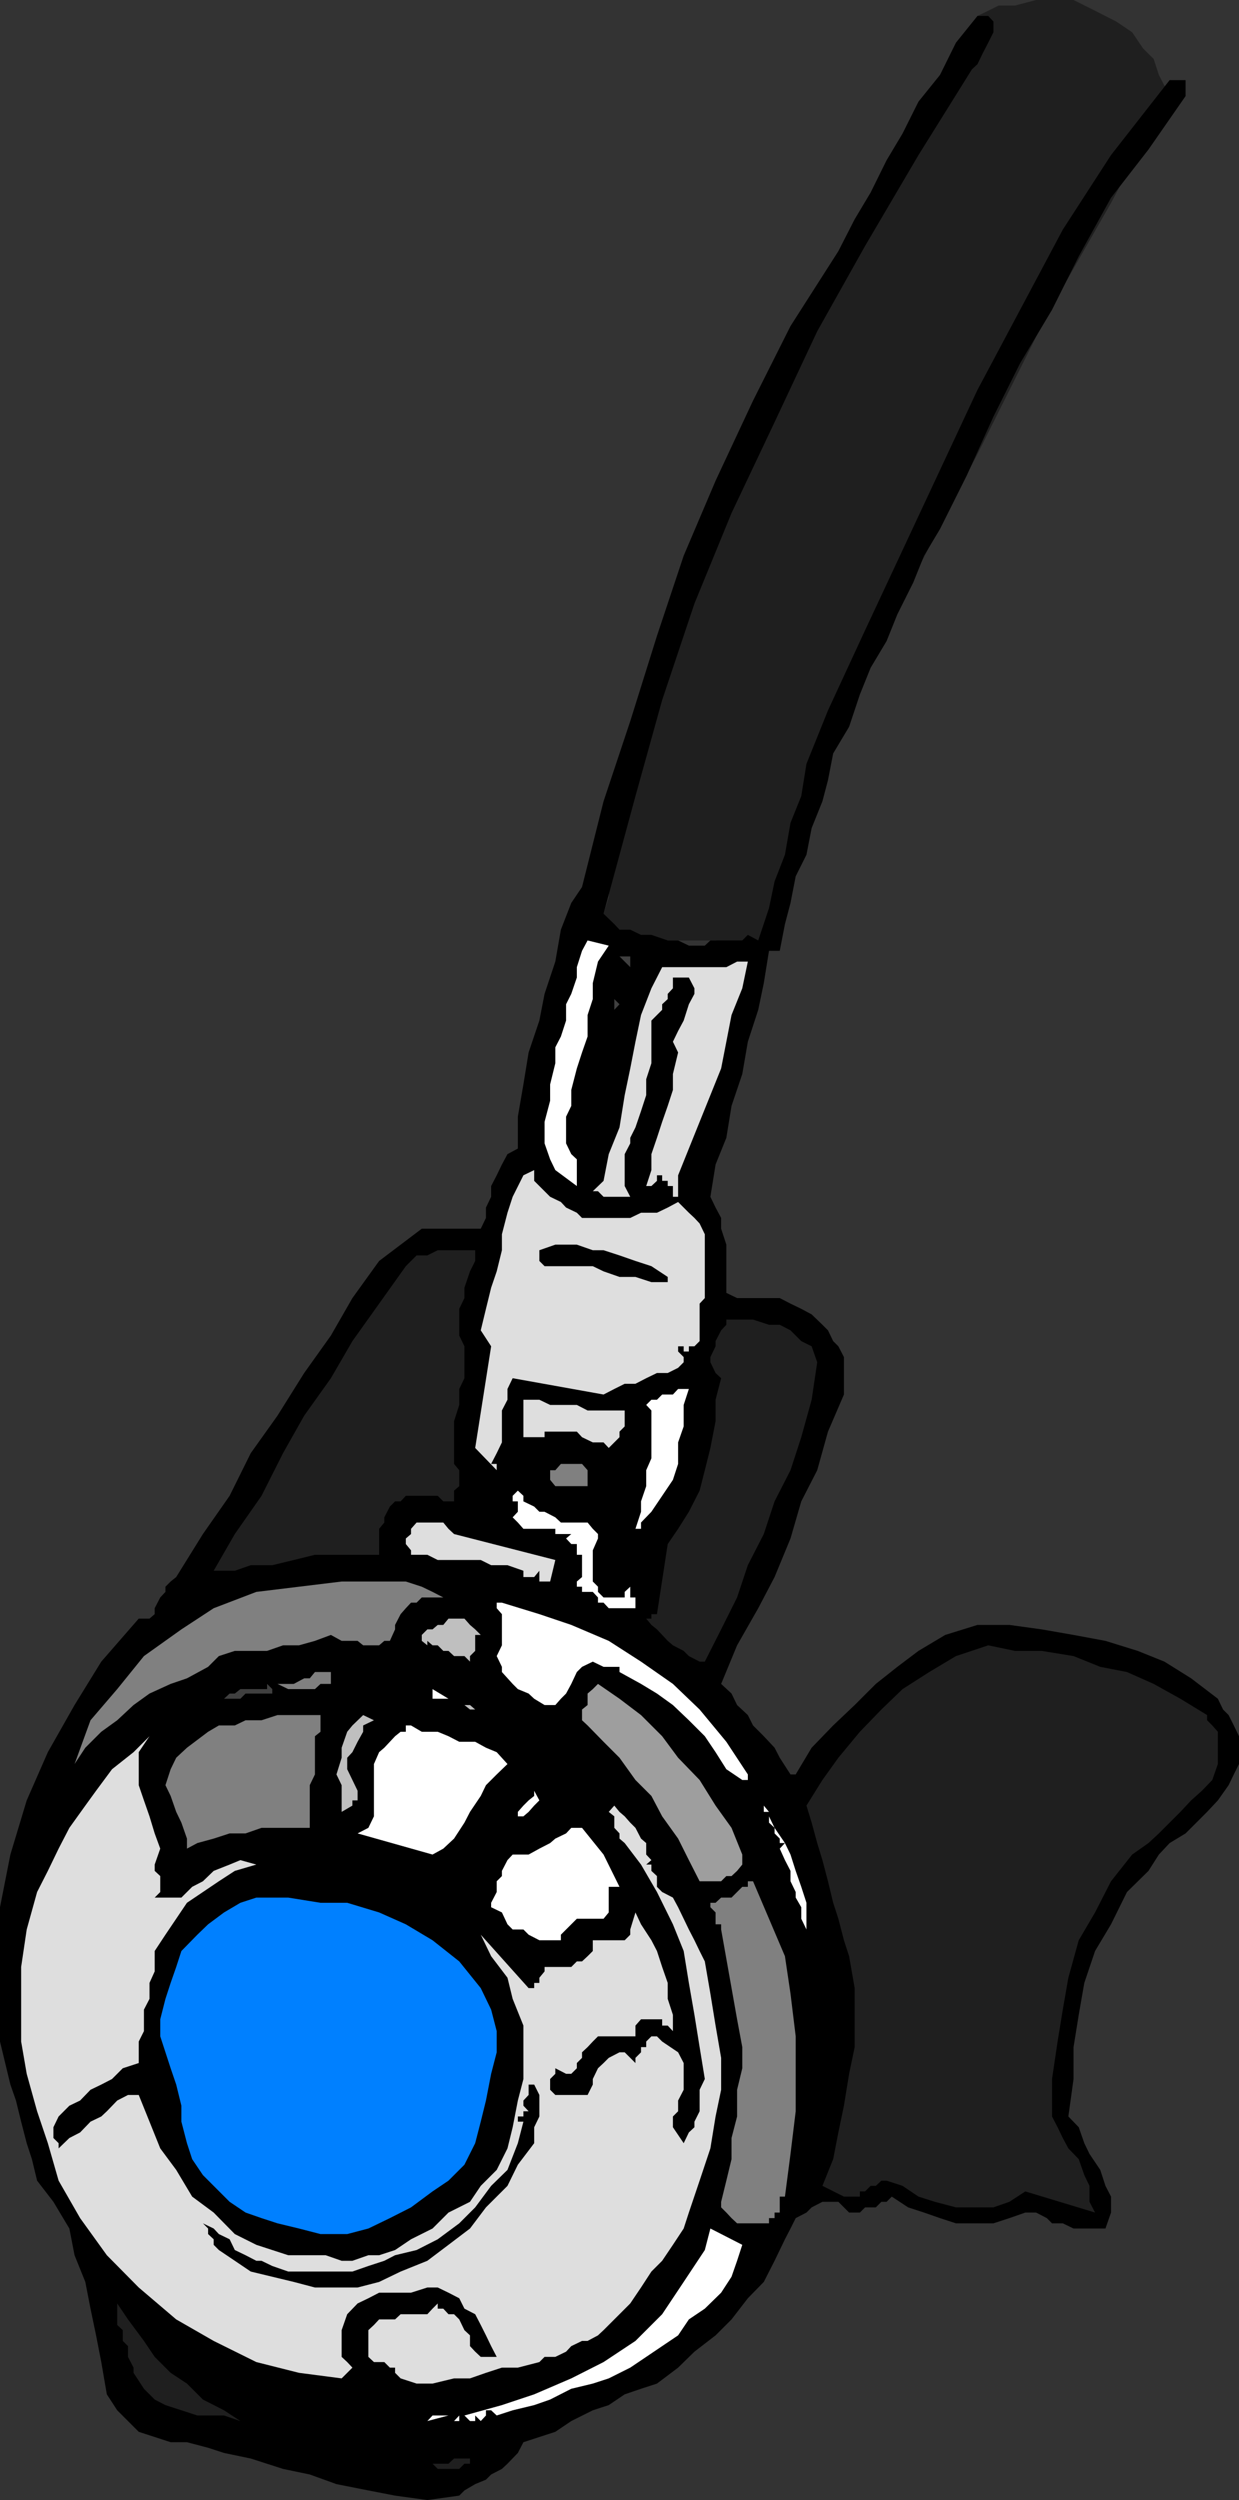
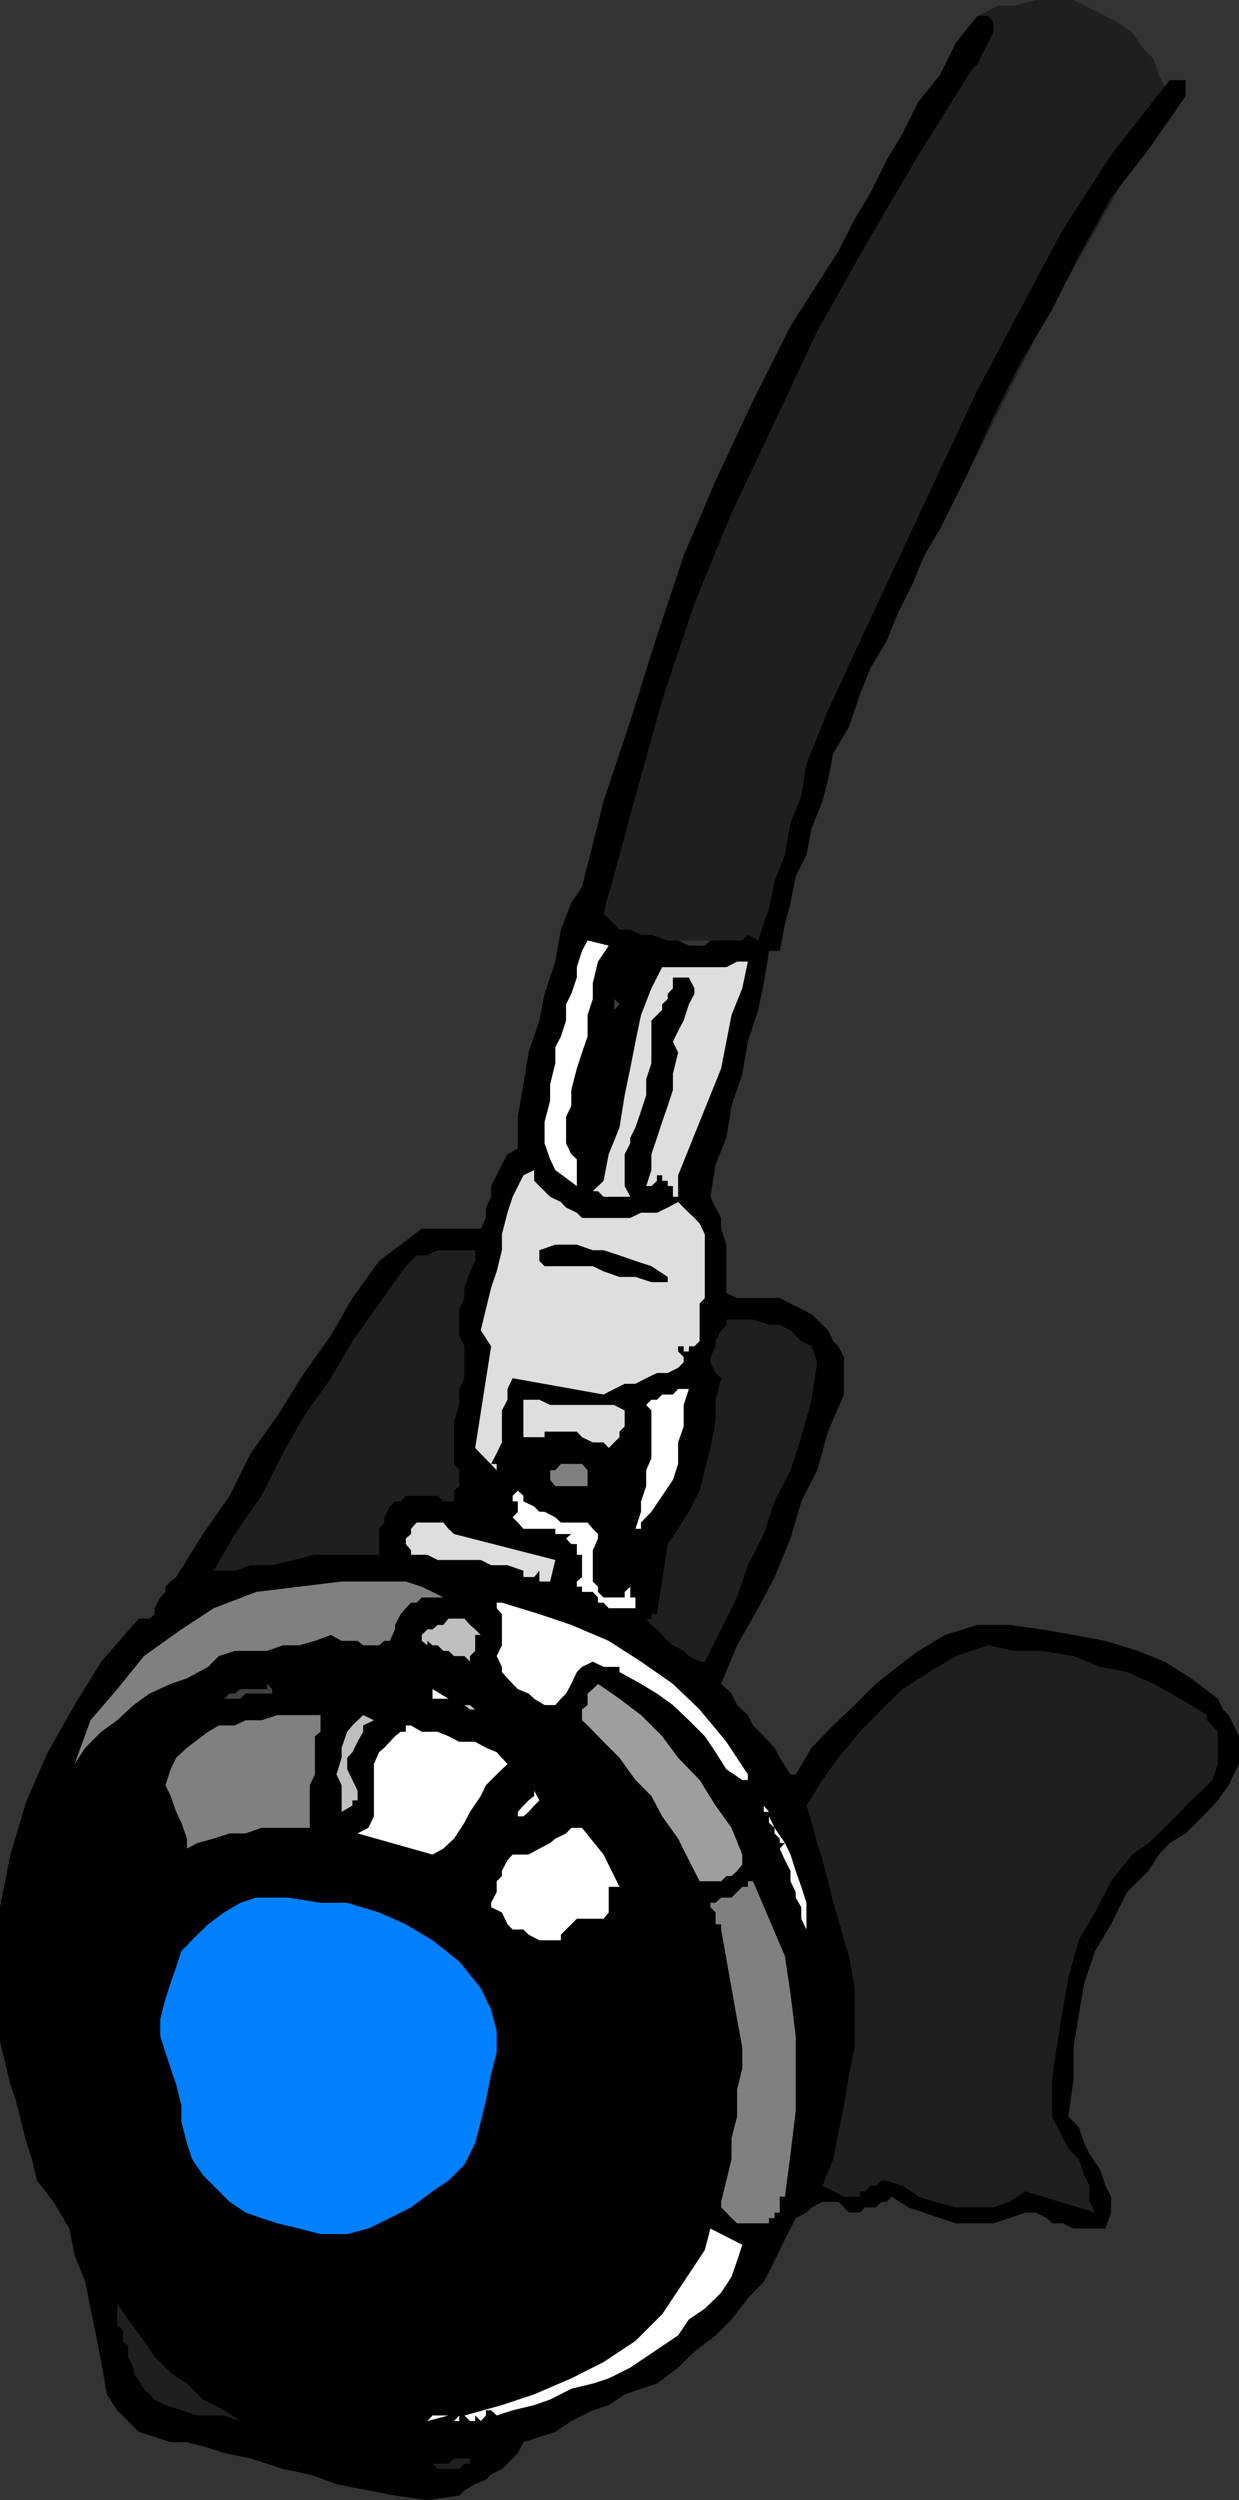
<svg xmlns="http://www.w3.org/2000/svg" width="334" height="673.898">
  <rect width="100%" height="100%" fill="#333333" stroke="none" />
  <path fill="#1f1f1f" d="m162.7 246.3 1.398-4.402 1.5-14.398 4.3-20.102 7.2-27.398 10.101-30.2 12.899-33.1 17.3-34.602L237.598 49 263.5 4.3l2.898-1.402L269.2 1.5h4.399L279.3 0h10.097l5.801 2.898 5.7 2.903 4.3 2.898 2.9 4.301L311 15.898l1.398 4.301 1.5 2.899 1.403 1.402v1.398l-4.301 7.2-11.5 21.601L282.2 85l-18.7 37.398-20.2 38.903-17.3 37.398-12.902 33.2L207.3 256.3h-1.403l-1.5-1.403H197.2l-4.3-1.398h-23L167 252l-4.3-4.3v-1.4" />
  <path d="m262 18.7-14.402 23.1-14.399 24.5-12.898 23-11.5 24.5-11.602 24.5-10 24.4-8.699 26-7.2 25.898-8.6 31.703 2.898 2.797 1.402 1.5h2.898l2.903 1.402h2.797l4.402 1.5h2.8l2.9 1.398h4.3l1.5-1.398h8.598l1.5-1.5 2.8 1.5 2.903-8.7 1.5-7.202 2.797-7.2 1.5-8.597 2.902-7.203 1.398-8.7 2.903-7.199 2.898-7.199 10-21.602 10.102-21.597 10.097-21.602 10.102-21.601L275 83.5l11.5-21.602 13-20.097 15.8-20.203h4.298v4.3l-10 14.403-10.098 13-8.7 15.797-7.202 14.402L275 97.898l-7.2 14.403-7.202 15.898-7.2 14.399-4.3 7.203-2.899 7.199-4.3 8.598L239 172.8l-4.3 7.2-2.9 7.2-2.902 8.698-4.3 7.2-1.399 7.203-1.5 5.699-2.898 7.2-1.403 7.198-2.898 5.801-1.402 7.2-1.5 5.699-1.399 7.203h-2.898L205.898 265l-1.5 7.2-2.8 8.6-1.5 8.7-2.899 8.598-1.398 8.601-2.903 7.2-1.398 8.699 1.398 2.902 1.5 2.8v2.9l1.403 4.3v13l2.898 1.398h11.5l2.899 1.5 2.902 1.403 2.8 1.5 2.9 2.797 1.5 1.5 1.398 2.902 1.402 1.398 1.5 2.903v10.097l-4.3 10-2.9 10.403-4.3 8.398-2.902 10-4.297 10.399-4.403 8.402-5.699 10-4.3 10.398 2.8 2.602 1.5 3.098 2.899 2.703 1.402 2.797 2.898 2.902 2.903 3.098 1.398 2.703 2.899 4.5h1.402l4.3-7.203 5.798-6 5.8-5.5 5.7-5.7 5.8-4.597 5.7-4.301 7.203-4.3 8.699-2.7h8.598l8.703 1.2 8.597 1.5 8.602 1.6 8.7 2.7 7.198 2.898 7.2 4.5 7.203 5.5 1.398 2.903 1.5 1.5 1.399 2.797L334 468v7.5l-1.402 2.8-1.399 2.9-2.898 4.1-2.903 3.098-2.898 2.903-2.902 2.898-4.297 2.602-2.903 3.097-2.8 4.403L303.8 510l-4.301 8.7-4.3 7.198-2.9 8.602-1.5 8.598-1.402 8.703v8.597L288 570.5l2.8 2.898 1.5 4.301 1.4 2.899 2.898 4.3L298 589.2l1.5 2.899v4.3L298 600.7h-8.602l-2.898-1.398h-2.902l-1.399-1.403-2.898-1.5h-2.903l-4.3 1.5-4.297 1.403h-10.102l-4.3-1.403-4.301-1.5L244.8 595l-4.403-2.902L239 593.5h-1.402l-1.5 1.5h-2.899l-1.398 1.398h-2.903L226 593.5h-4.3l-2.9 1.5-1.402 1.398-2.898 1.5-1.402 2.801-1.5 2.899-2.797 5.8-2.903 5.7-4.3 4.402-4.399 5.7-4.3 4.3-5.7 4.398-4.398 4.301-5.703 4.301-4.297 1.398-4.403 1.5-4.3 2.903-4.297 1.398-5.801 2.899-4.3 2.902-4.302 1.398-4.3 1.403-1.5 2.898-2.797 2.899-1.5 1.402-2.903 1.5-1.398 1.398-2.902 1.2-2.899 1.703-1.398 1.398-8.602 1.2-8.699-1.2-7.2-1.398-8.6-1.703L83.5 667l-7.2-1.5-8.702-2.8-7.2-1.5-4.3-1.4-5.7-1.5H46l-4.3-1.402-4.302-1.398-2.898-2.902-2.902-2.899-2.797-4.3-1.5-8.7-1.403-7.199-1.5-7.2L23 615.099l-2.902-7.2-1.399-7.199-4.3-7.199L10 587.8 8.598 582l-1.399-4.3-1.5-5.802-1.398-5.699-1.5-4.3-1.403-5.801L0 550.3v-36.203l2.8-14.2L7.2 485.3l5.698-13 7.2-12.703 7.203-11.7L37.398 436.3h2.903l1.398-1.203V433.5l1.5-2.902 1.399-1.5v-1.399L46 426.301l1.5-1.203 7.2-11.598 7.198-10.3 5.7-11.5 7.203-10.102 7.199-11.5L89.2 360l5.8-10.102 7.2-10 11.5-8.699h15.898l1.402-2.898V325.5l1.398-2.902v-2.899l1.5-2.898 1.403-2.903 1.5-2.8 2.797-1.5V301l1.5-8.7 1.402-8.6 2.898-8.602 1.403-7.2 2.898-8.699 1.5-8.601 2.801-7.2 2.898-4.3L162.7 216l7.2-21.602 7.199-23 7.203-21.597 8.597-20.203L203 108l10.098-20.102L226 67.7l4.398-8.601 4.301-7.2L239 43.2l4.3-7.2 4.298-8.602 5.8-7.199L257.7 11.5l5.801-7.2h2.898l1.403 1.5v2.9l-1.403 2.8-1.5 2.898-1.398 2.903-1.5 1.398" />
  <path fill="#fff" d="m164.098 254.898-2.899 4.301-1.398 5.801v4.3l-1.403 4.298v5.8l-1.5 4.301L155.5 288l-1.5 5.8v4.298L152.598 301v7.2l1.402 2.898 1.5 1.402v7.2l-5.8-4.302-1.4-2.898-1.5-4.3v-5.802l1.5-5.699v-4.398l1.4-5.703V282.3l1.5-2.903 1.398-4.3v-4.399l1.402-2.8 1.5-4.399v-2.8l1.398-4.4 1.5-2.8 5.7 1.398" />
-   <path fill="#404040" d="M169.898 257.8v2.9L167 257.8Zm0 0" />
  <path fill="#dedede" d="M182.8 316.8v7.2l2.9 2.898 1.5 1.403 1.398 1.5 1.402 2.898v17.2l-1.402 1.5V361.5l-1.399 1.398h-1.5v1.403h-1.398v-1.403h-1.5v1.403l1.5 1.5v1.398l-1.5 1.5-2.801 1.399h-2.902l-2.899 1.402-2.898 1.5h-2.903l-2.8 1.398-2.899 1.5-24.5-4.398-1.398 2.898v2.903l-1.5 2.898v8.602l-1.403 2.898-1.5 2.899h1.5v1.703l-5.8-6 4.3-27.403-2.8-4.3L131 352.8l1.398-5.703 1.5-4.399 1.403-5.699v-4.3l1.5-5.802 1.398-4.3 2.899-5.797 2.902-1.403v2.903l1.398 1.398 1.403 1.399 1.5 1.5 2.898 1.402 1.399 1.5 2.902 1.398 1.398 1.403h13l2.903-1.403h4.297L180 325.5l2.8-1.5v-1.402h-1.402v-2.899H180v-1.398h-1.5v-1.5h-1.402v1.5l-1.5 1.398h-1.399l1.399-4.3v-4.301l1.5-4.399 1.402-4.3 1.5-4.301 1.398-4.297V289.5l1.403-5.8-1.403-2.9 1.403-2.902 1.5-2.8 1.398-4.399 1.5-2.8v-1.5l-1.5-2.899h-4.3v2.898l-1.399 1.5v1.403l-1.5 1.398v1.5l-1.402 1.399-1.5 1.5v11.5l-1.399 4.3v4.301l-1.398 4.301-1.5 4.398-1.403 2.801v1.5l-1.5 2.899v8.601l1.5 2.899H162.7l-1.5-1.5h-1.398l2.898-2.797 1.399-7.203 2.902-7.2 1.398-8.699 1.5-7.199 1.403-7.2 1.5-7.202 2.797-7.2 2.902-5.699h17.3l2.9-1.5h2.898l-1.5 7.2-2.899 7.199-1.398 7.203-1.403 7.199-2.898 7.2-2.902 7.198-2.899 7.2-2.898 7.203" />
  <path fill="#404040" d="m167 270.7-1.402 1.5v-2.9l1.402 1.4h-1.402H167" />
  <path d="M180 344.2v1.398h-4.402l-4.297-1.399H167l-4.3-1.5-2.9-1.398h-13l-1.402-1.403V337l4.301-1.5h5.801l4.3 1.5h2.9l4.3 1.398 4.3 1.5 4.298 1.403 4.402 2.898" />
  <path fill="#1f1f1f" d="M128.098 337v2.898l-1.399 2.801-1.5 4.399v2.8l-1.398 2.903V360l1.398 2.898v8.602l-1.398 2.898v4.301l-1.403 4.399v11.5l1.403 1.703v4.297l-1.403 1.203v2.898H119.5l-1.5-1.5h-8.602L108 404.7h-1.5l-1.402 1.399-1.5 2.902v1.398l-1.399 1.7v7H84.9l-5.7 1.402-5.8 1.398h-5.801l-4.297 1.5h-5.703L63.3 413.5l7.199-10.3 5.8-11.5 5.7-10.102 7.2-10.098 5.8-10 7.2-10.102 7.198-10.097 2.903-2.903h2.898L118 337h10.098m92.202 30.2-1.5 10.1-2.8 10.098-2.902 8.903-4.297 8.398-2.903 8.801-4.3 8.398-2.899 8.7-4.3 8.601-4.399 8.7h-1.402l-2.899-1.5-1.398-1.399-2.903-1.5-1.398-1.2-2.902-3.1-1.5-1.2-1.399-1.7h1.399v-1.202h1.5L180 416.199l2.8-4.101 2.9-4.598 2.898-5.7 1.402-5.5 1.5-6 1.398-7.202V377.3l1.5-5.801-1.5-1.402-1.398-2.899V365.8l1.398-2.903V361.5l1.5-2.902 1.403-1.5v-1.399H203l4.3 1.399h2.9l2.898 1.5L216 361.5l2.8 1.398 1.5 4.301" />
  <path fill="#fff" d="m185.7 374.398-1.4 4.301v5.801l-1.5 4.3v5.798l-1.402 4.3-2.898 4.301-2.902 4.301-2.797 2.898v1.7h-1.5l1.5-4.598v-2.8l1.398-4.102V396.3l1.399-3.203v-12.899l-1.399-1.5 1.399-1.398h1.5l1.402-1.403h2.898l1.403-1.5h2.898" />
-   <path fill="#dedede" d="M168.398 380.2v4.3L167 385.898v1.5l-2.902 2.903-1.399-1.5h-2.898l-2.903-1.403-1.398-1.5h-8.7v1.5h-5.702v-10.097h4.3l2.903 1.398h7.199l2.898 1.5h10" />
+   <path fill="#dedede" d="M168.398 380.2v4.3L167 385.898v1.5l-2.902 2.903-1.399-1.5h-2.898l-2.903-1.403-1.398-1.5h-8.7v1.5h-5.702v-10.097h4.3l2.903 1.398h7.199h10" />
  <path fill="gray" d="M158.398 396.3v4.298H149.7l-1.398-1.7v-2.597h1.398l1.5-1.703h5.7l1.5 1.703" />
  <path fill="#fff" d="M152.598 410.398h5.8l1.403 1.7 1.398 1.402v1.2l-1.398 3.198v8.403l1.398 1.398v1.399l1.5 1.5h5.7v-1.5l1.5-1.399v2.899h1.402v2.902h-7.203l-1.399-1.5h-1.5v-1.402l-1.398-1.5h-2.903v-1.399H155.5v-1.398l1.398-1.203v-6H155.5v-2.899H154l-1.402-1.5L154 413.5h-4.3v-1.402h-8.602l-1.5-1.7-1.399-1.398 1.399-1.5v-2.8h-1.399v-1.5l1.399-1.4 1.5 1.4v1.5l2.902 1.398 1.398 1.402h1.403l2.898 1.5 1.5 1.398h1.399" />
  <path fill="#dedede" d="m149.7 420.5-1.4 5.8h-2.902v-2.902l-1.398 1.7h-2.902v-1.7l-4.297-1.5h-4.403l-2.8-1.398H118l-2.8-1.402h-4.4v-1.2l-1.402-1.699v-1.5l1.403-1.199v-1.402l1.5-1.7h7.199l1.398 1.7 1.5 1.402 27.301 7" />
  <path fill="gray" d="M119.5 430.598h-5.8L112.3 432h-1.5l-1.402 1.5-1.398 1.598-1.5 2.902v1.2l-1.402 3.1h-1.5l-1.399 1.2h-4.3l-1.5-1.2h-4.301l-2.899-1.6-4.3 1.6-4.301 1.2H76.3L72 445h-8.7l-4.3 1.398-2.902 2.903-5.7 3.097-4.398 1.5-5.7 2.602-4.3 3.098-4.402 4.101-4.297 3.102L23 471.098l-2.902 4.402 4.3-11.8 7.2-8.4 7.203-8.902 10.097-7.199 8.7-5.699 11.5-4.402 23-2.797h17.3l4.301 1.398 2.899 1.399 2.902 1.5" />
  <path fill="#fff" d="M201.598 478.3v1.5h-1.5l-4.297-2.902-2.903-4.597L190 468l-4.3-4.3-4.302-4.102-4.3-3.098-4.297-2.602L167 450.7v-1.398h-4.3l-2.9-1.403-2.902 1.403-1.398 1.398-1.5 3.2-1.402 2.601-1.399 1.398-1.5 1.7h-2.898l-2.801-1.7-1.5-1.398-2.902-1.2-1.399-1.402-2.898-3.199v-1.398l-1.403-2.903 1.403-2.898v-8.402l-1.403-1.598V432h1.403l10.097 3.098L154 438l10.098 4.3 8.703 5.598 8.597 6 7.2 6.903 7.203 8.699 5.797 8.8" />
  <path fill="#bfbfbf" d="M129.598 440.7h-1.5v4.3l-1.399 1.398v1.5l-1.5-1.5h-2.8l-1.5-1.398H119.5l-1.5-1.5h-1.402l-1.399-1.2v1.2l-1.5-1.2v-1.6l1.5-1.5h1.399L118 438h1.5l1.398-1.7h4.301l1.5 1.7 1.399 1.2 1.5 1.5" />
  <path fill="#1f1f1f" d="M325.398 462.3v1.4l1.403 1.398 1.5 1.703v8.699l-1.5 4.3-2.801 2.9-2.902 2.6-2.899 3.098-2.898 2.903-2.903 2.898-2.8 2.602-4.399 3.097-5.699 7.2-4.3 8.402-4.4 7.5-2.8 10.098-1.5 8.601-1.402 8.602-1.5 10.097V570.5l1.5 2.898 1.402 2.903 1.5 2.797 2.8 2.902 1.5 4.3 1.4 2.9v4.3l1.5 2.898-18.802-5.699-4.3 2.801-4.297 1.5h-10.102L252 593.5l-4.402-1.402-4.297-2.899-4.301-1.398h-1.402l-1.5 1.398h-1.399l-1.5 1.5h-1.398v1.399H227.5l-5.8-2.899 2.898-7.199 1.402-7.2 1.5-7.202 1.398-8.598 1.5-7.2v-15.902l-1.5-8.597L227.5 523l-1.5-5.8-1.402-4.302-1.399-5.8-1.5-5.7-1.398-4.597-1.5-5.5-1.403-4.602 4.301-6.898 4.301-6 5.8-7 5.798-6 5.703-5.5 7.199-4.602 7.2-4.3 8.698-2.899 7.2 1.5h7.203l8.597 1.398 7.2 2.903 7.203 1.398 7.199 3.2 7.2 4 7.198 4.402" />
-   <path fill="gray" d="M89.2 450.7v3.198h-2.802l-1.5 1.403H77.7l-2.898-1.403H79.2l2.801-1.5h1.5l1.398-1.699H89.2" />
  <path fill="#404040" d="M73.398 455.3v1.2H66.2l-1.398 1.398h-4.403l1.5-1.398h1.403l1.5-1.2H72v-1.402l1.398 1.403" />
  <path fill="#9e9e9e" d="M200.098 499.898v2.7l-1.399 1.703-1.5 1.398h-1.398l-1.403 1.399h-5.8l-2.899-5.7-2.898-5.8-4.301-6-2.902-5.5-4.297-4.297-4.301-6-4.3-4.301-4.302-4.402-1.5-1.399v-2.898l1.5-1.203V456.5l1.403-1.2 1.398-1.402 5.801 4 5.8 4.403 5.7 5.699 4.3 5.8 5.798 6 4.3 6.9 4.301 6 2.899 7.198" />
  <path fill="#fff" d="M120.898 457.898h-4.3v-2.597zm0 0" />
  <path fill="#bfbfbf" d="M128.098 460.8h-1.399l-1.5-1.202-1.398 1.203 1.398-1.203h1.5l1.399 1.203" />
  <path fill="gray" d="M84.898 469.5v8.8l-1.398 2.9v11.5h-13l-4.3 1.5h-4.302l-4.3 1.398-4.399 1.203-2.8 1.5v-2.703l-1.5-4.297-1.399-2.903-1.5-4.3-1.402-2.899L46 476.9l1.5-3.098 2.898-2.703 5.7-4.297L59 465.098h4.3l2.9-1.399h4.3l4.3-1.398h11.598v4.5l-1.5 1.199v1.5" />
  <path fill="#bfbfbf" d="m100.8 463.7-2.902 1.398v1.703l-1.5 2.699L95 472.3l-1.402 1.5v3.098L95 479.801l1.398 2.898v2.602H95v1.398l-2.902 1.7v-7.2l-1.399-2.898 1.399-4.5v-2.703l1.5-4.297L95 465.098l2.898-2.797 2.903 1.398" />
  <path fill="#fff" d="m136.8 475.5-2.902 2.8-2.898 2.9-1.402 2.898-2.899 4.3-1.5 2.903-2.8 4.297-2.899 2.703-2.902 1.597-20.2-5.699 2.903-1.5 1.5-3.101V475.5l1.398-3.2 1.399-1.202 1.5-1.598 1.402-1.5 1.5-1.2h1.398v-1.702h1.403l2.898 1.703H118l2.898 1.199 2.903 1.5h4.297l2.902 1.598 2.898 1.203 2.903 3.199" />
-   <path fill="#dedede" d="M41.7 502.598v1.703l1.5 1.398V510l-1.5 1.5h7.198l2.903-2.902 2.898-1.5 2.899-2.797 4.3-1.703 2.903-1.2 4.297 1.2L63.3 504.3l-4.3 2.798L54.7 510l-4.302 2.898L47.5 517.2l-2.902 4.301-2.899 4.398v5.5l-1.398 3.102v4.3l-1.5 2.9v5.8l-1.403 2.8v5.798l-4.3 1.402-2.899 2.898-2.898 1.5-2.903 1.403-2.8 2.898-2.899 1.399-2.898 2.902-1.403 2.898v2.903l1.403 1.398v1.399l2.898-2.797 2.899-1.5 2.8-2.903 2.903-1.398 1.5-1.402 2.797-2.899 2.902-1.5h2.898l2.903 7.2 2.898 7.199 4.301 5.8 4.3 7.2 5.798 4.3L63.3 602.2l5.797 2.899 8.601 2.8H87.8l4.297 1.5H95l4.3-1.5h2.9l4.3-1.398 4.3-2.902 5.798-2.899 4.3-4.3 5.801-2.899 2.899-4.3 4.3-4.302 2.903-5.8 1.398-5.7 1.399-7.199 1.5-5.8V546l-2.899-7.2-1.398-5.702-4.403-5.797-2.8-5.801 12.902 14.398h1.5V534.5h1.398v-1.402l1.403-1.7V530.2H154l1.5-1.5h1.398l1.5-1.398 1.403-1.403V523h8.597l1.5-1.5v-1.402l1.403-4.598 1.5 3.2 2.797 4.3 1.5 2.898 1.402 4.301 1.5 4.301v4.3l1.398 4.298v4.402L180 546h-1.5v-1.7h-5.7l-1.5 1.7v2.898h-10.1l-1.4 1.403-1.402 1.5-1.5 1.398v1.5l-1.398 1.399v1.402L154 559h-1.402l-2.899-1.5v1.5l-1.398 1.398v2.903l1.398 1.398h8.7l1.402-2.8v-1.5l1.398-2.899 1.5-1.402 1.399-1.399 2.902-1.5h1.398l2.903 2.899v-1.399l1.5-1.5v-1.398h1.398v-1.5l1.399-1.403h1.5l1.402 1.403 4.3 2.898 1.5 2.899v7.203l-1.5 2.898v2.899l-1.402 1.402v2.898l2.903 4.301 1.398-2.898 1.5-1.403v-1.5l1.399-2.8V563.3l1.402-2.903-1.402-8.597-1.399-8.703-1.5-8.598-1.398-8.602-2.903-7.199-4.3-8.699-4.297-7.402-4.403-5.797-1.398-1.203v-1.399l-1.402-1.5v-3.101l-1.5-1.2 1.5-1.699 1.402 1.7 1.398 1.199 1.5 1.703 1.403 1.398 1.5 2.899 1.398 1.203v3.097l1.399 1.5-1.399 1.2h1.399v1.703l1.5 1.398v2.899L178.5 510l2.898 1.5 1.403 2.598 1.5 3.101 1.398 2.899 1.5 2.902 1.399 2.898L190 528.7l1.5 8.7 1.398 8.601 1.5 8.7v8.6l-1.5 7.2-1.398 8.598-2.902 8.703-2.899 8.597-1.398 4.301-2.903 4.399-2.898 4.3-2.902 2.903-2.797 4.297-2.903 4.3-2.898 2.903-4.3 4.297-1.5 1.402-2.802 1.5h-1.5L154 632.398l-1.402 1.5-2.899 1.403h-2.898l-1.403 1.398-5.8 1.5H135.3l-4.3 1.399-4.3 1.5h-4.302l-5.8 1.402H112.3l-4.3-1.402-1.5-1.5v-1.399h-1.402l-1.5-1.5H100.8l-1.5-1.398v-7.203l1.5-1.399 1.398-1.5h4.301l1.5-1.398h7.2l1.398-1.5 1.402-1.403v1.403h1.5l1.398 1.5h1.5l1.403 1.398 1.398 2.899 1.5 1.402v2.898l1.399 1.5 1.5 1.403h4.3l-1.5-2.903L131 629.5l-1.402-2.8-1.5-2.9-2.899-1.5-1.398-2.8-2.903-1.5-2.898-1.402h-2.8L110.8 618h-8.6l-2.9 1.5-2.902 1.398-2.8 2.903-1.5 4.297v7.203l1.5 1.398L95 638.2l-2.902 2.899-11.5-1.5-11.5-2.899-11.5-5.699-10.098-5.8-10.102-8.602-8.597-8.7-7.203-10-5.797-10.097-2.903-10.102L10 569.098 7.2 559l-1.5-8.7v-20.1l1.5-10.102L10 510l2.898-5.7 2.903-6 2.898-5.6 4.301-6 2.898-4 4.301-5.802L36 472.301 40.3 468l-2.902 4.3v8.9l1.403 4.1 1.5 4.298 1.398 4.601 1.5 4.102-1.5 4.297" />
  <path fill="#fff" d="m201.598 481.2 1.402 1.5-1.402-1.5m-56.2 4.1L144 486.7l-1.5 1.698-1.402 1.2h-1.5v-1.2l1.5-1.699 1.402-1.398 1.5-1.203v-1.399l1.398 2.602m61.902 3.097h-1.402V486.7zm10.098 31.7L216 517.199v-3.101l-1.5-2.598V510l-1.402-2.902V504.3l-1.5-2.903-1.399-3.097 1.399-1.5h-1.399v-1.203l-1.398-1.399v-1.5l-1.5-1.398v-1.703l1.5 3.101 2.797 4.102 1.5 3.097 1.402 4.403 1.5 4.297 1.398 4.3v7.2M162.7 499.898l4.3 8.7h-2.902v6.902l-1.399 1.7H155.5l-1.5 1.5-1.402 1.398-1.399 1.402v1.5h-5.8l-2.899-1.5-1.402-1.402h-2.899l-1.398-1.399-1.5-3.199-2.903-1.402v-1.2l1.5-2.898v-2.902l1.403-1.399v-1.398l1.5-2.903 1.398-1.5h4.301l2.898-1.597 2.903-1.5 1.398-1.203 2.899-1.399 1.402-1.5h2.898l5.801 7.2" />
  <path fill="gray" d="m203 507.098 4.3 10.101 4.298 10.102 1.5 10.097 1.402 11.5v20.2l-1.402 11.5-1.5 11.5h-1.399v4.3h-1.398v1.5h-1.5v1.403h-8.602l-1.5-1.403-1.398-1.5-1.403-1.398v-1.5l1.403-5.7 1.398-5.8v-5.7l1.5-5.8v-7.2l1.399-5.8v-5.7l-1.399-7.5-4.3-24.202v-1.399h-1.5V515.5l-1.399-1.402v-1.2h1.398l1.5-1.398h2.801l1.5-1.5 1.399-1.402h1.5v-1.5H203" />
  <path fill="#0080ff" d="m129.598 535.898 2.8 5.801 1.5 5.801v5.7l-1.5 5.8-1.398 7.2-1.402 5.698-1.5 5.801-2.899 5.801-4.3 4.3-4.301 2.9-5.797 4.3-5.703 2.898L99.3 600.7l-5.703 1.5h-7.2l-5.8-1.5-5.797-1.398-4.301-1.403-4.3-1.5-4.302-2.898-7.199-7.2-2.898-4.3-1.403-4.3-1.5-5.802v-4.3l-1.398-5.7L46 557.5l-1.402-4.3-1.399-4.302v-4.597l1.399-5.5L46 534.5l1.5-4.3 1.398-4.302L53.2 521.5l2.899-2.8 4.3-3.2 4.403-2.602 4.297-1.398H77.7l8.7 1.398h7.199l8.601 2.602 7.2 3.2 7.199 4.3 7.203 5.7 5.797 7.198" />
  <path d="m144 577.7-4.402 5.8-2.797 5.7L131 595l-4.3 5.7-5.802 4.398-5.699 4.3-7.199 2.903-5.8 2.797-5.802 1.5h-11.5l-5.699-1.5-11.601-2.797-4.297-2.903L59 606.5l-1.402-1.402v-1.5l-1.5-1.399v-1.5l-1.399-1.398 2.899 1.398L59 602.2l2.898 1.399 1.403 2.902 2.898 1.398 2.899 1.5H70.5l2.898 1.403 4.301 1.5H95l4.3-1.5 4.298-1.403 2.902-1.5 5.8-1.398 5.7-2.902 5.8-4.297 4.298-4.301 4.3-5.8 4.403-4.302 2.797-7.199 1.5-5.8h-1.5v-1.4h1.5v-1.402h1.402l-1.402-1.5v-1.399l1.402-1.5v-2.8h1.5v-1.5 1.5l1.398 2.8v5.801L144 573.398v4.301" />
  <path fill="#fff" d="m200.098 605.098-1.399 4.3-1.5 4.301-2.8 4.301-4.399 4.3-4.3 2.9-2.9 4.3-4.3 2.898-4.3 2.903-4.302 2.898-5.8 2.899-4.297 1.402-5.801 1.398-5.7 2.903-4.3 1.5-5.8 1.398-4.302 1.399-1.5-1.399H131v1.399l-1.402 1.5-1.5-1.5v1.5h-1.399l-1.5-1.5 10.102-2.797 8.699-2.903 10-4.3 8.7-4.399 8.6-5.699 7.2-7.2 5.8-8.702 5.7-8.598 1.5-5.8 8.598 4.398" />
  <path fill="#1f1f1f" d="m64.8 652.598-4.402-1.5H53.2l-8.601-2.797-2.899-1.5-2.898-2.903-2.801-4.3v-1.399l-1.5-2.898v-2.903L33.098 631v-2.902l-1.5-1.399v-5.8l2.902 4.3L38.8 631l2.9 4.3 4.3 4.298 4.398 2.902 4.301 4.3 5.7 2.9 4.402 2.898" />
  <path fill="#fff" d="m122.398 652.598 1.403-1.5v1.5zm-7.198 0 1.398-1.5h4.3zm0 0" />
  <path fill="#1f1f1f" d="M126.7 662.7v1.398h-1.5l-1.4 1.402H118l-1.402-1.402h4.3l1.5-1.399h4.301" />
</svg>